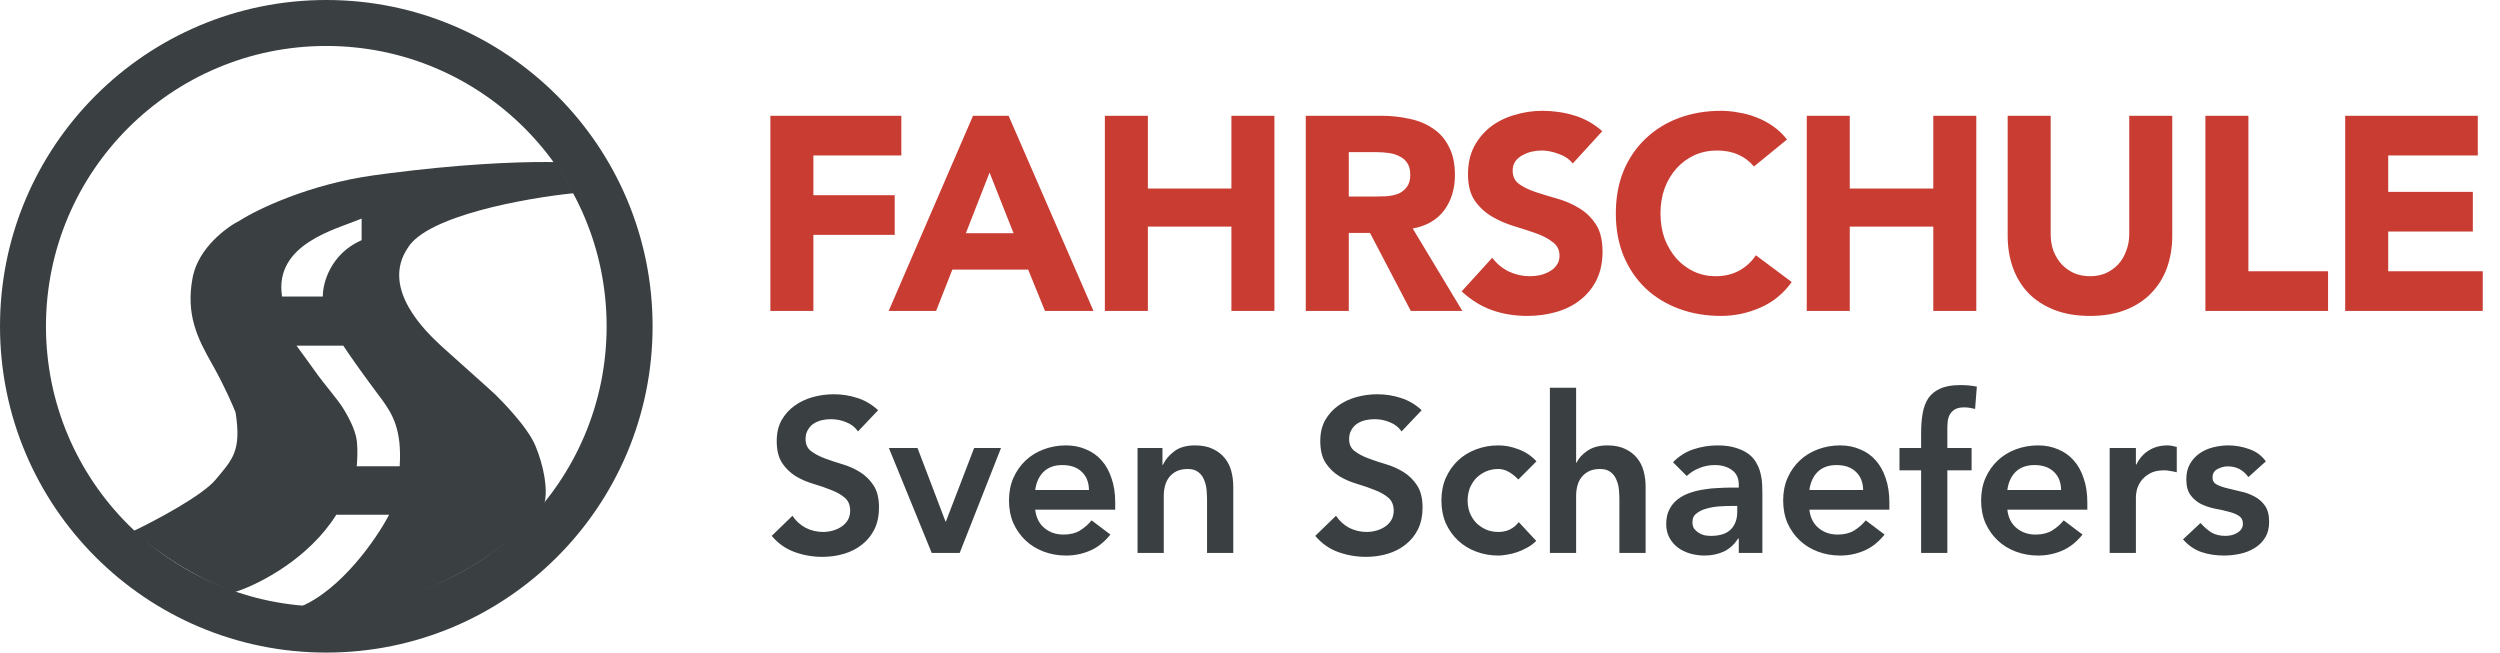
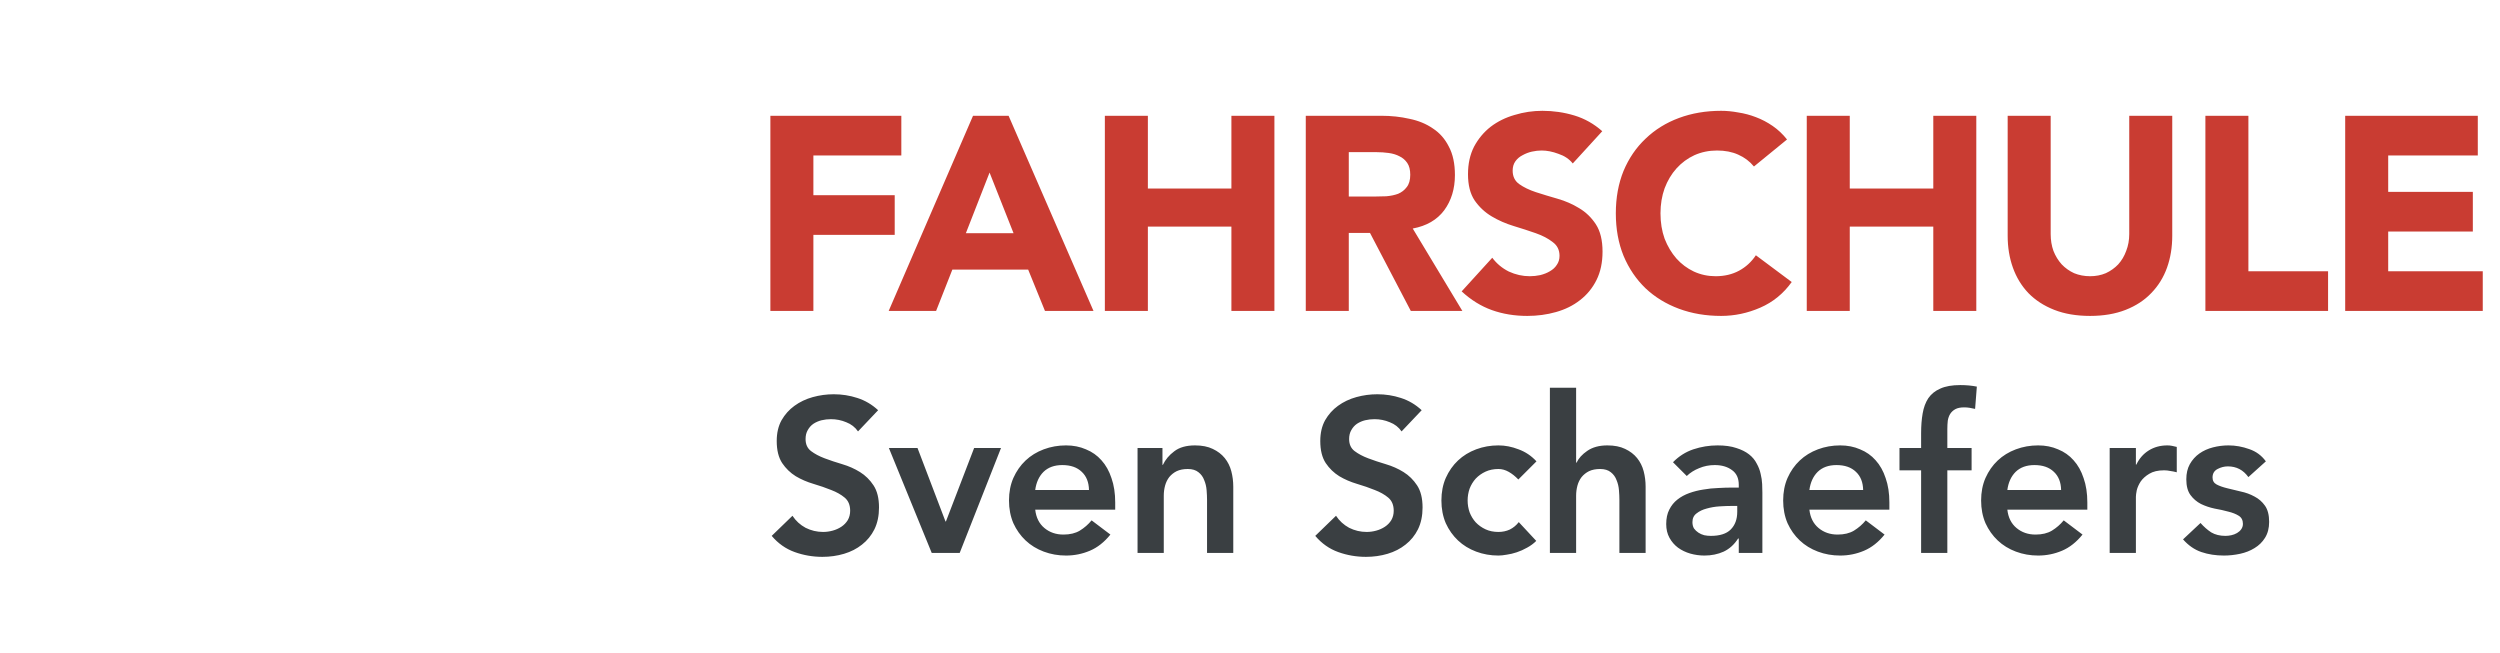
<svg xmlns="http://www.w3.org/2000/svg" width="521" height="136" viewBox="0 0 521 136" fill="none">
  <path d="M160.547 24.127H187.837V32.4H169.509V40.673H186.458V48.947H169.509V64.803H160.547V24.127ZM202.779 24.127H210.191L227.886 64.803H217.774L214.27 56.185H198.47L195.081 64.803H185.199L202.779 24.127ZM206.226 35.962L201.285 48.602H211.225L206.226 35.962ZM230.253 24.127H239.216V39.294H256.624V24.127H265.587V64.803H256.624V47.223H239.216V64.803H230.253V24.127ZM272.124 24.127H287.866C289.934 24.127 291.888 24.338 293.726 24.759C295.603 25.142 297.231 25.812 298.61 26.77C300.027 27.689 301.137 28.953 301.942 30.562C302.784 32.132 303.206 34.105 303.206 36.479C303.206 39.352 302.459 41.803 300.965 43.833C299.471 45.825 297.288 47.089 294.415 47.625L304.757 64.803H294.013L285.51 48.544H281.087V64.803H272.124V24.127ZM281.087 40.961H286.372C287.177 40.961 288.019 40.941 288.9 40.903C289.819 40.827 290.643 40.654 291.371 40.386C292.098 40.08 292.692 39.62 293.152 39.007C293.649 38.394 293.898 37.533 293.898 36.422C293.898 35.388 293.688 34.564 293.266 33.951C292.845 33.339 292.309 32.879 291.658 32.573C291.007 32.228 290.26 31.998 289.417 31.883C288.575 31.768 287.751 31.711 286.947 31.711H281.087V40.961ZM327.763 34.066C327.035 33.147 326.039 32.477 324.775 32.056C323.55 31.596 322.382 31.366 321.271 31.366C320.62 31.366 319.949 31.443 319.26 31.596C318.571 31.749 317.919 31.998 317.307 32.343C316.694 32.649 316.196 33.071 315.813 33.607C315.43 34.143 315.238 34.794 315.238 35.56C315.238 36.786 315.698 37.724 316.617 38.375C317.536 39.026 318.685 39.582 320.064 40.041C321.481 40.501 322.994 40.961 324.603 41.42C326.212 41.88 327.705 42.531 329.084 43.374C330.501 44.216 331.67 45.346 332.589 46.763C333.508 48.18 333.968 50.076 333.968 52.451C333.968 54.711 333.546 56.683 332.704 58.369C331.861 60.054 330.712 61.452 329.257 62.563C327.84 63.673 326.173 64.497 324.258 65.033C322.382 65.569 320.39 65.837 318.283 65.837C315.641 65.837 313.189 65.435 310.929 64.631C308.67 63.827 306.563 62.524 304.61 60.724L310.987 53.715C311.906 54.941 313.055 55.898 314.434 56.588C315.851 57.239 317.307 57.564 318.8 57.564C319.528 57.564 320.256 57.488 320.984 57.334C321.75 57.143 322.42 56.875 322.994 56.53C323.607 56.185 324.086 55.745 324.431 55.209C324.814 54.672 325.005 54.041 325.005 53.313C325.005 52.087 324.526 51.13 323.569 50.44C322.65 49.712 321.481 49.1 320.064 48.602C318.647 48.104 317.115 47.606 315.468 47.108C313.821 46.61 312.289 45.94 310.872 45.097C309.455 44.255 308.267 43.144 307.31 41.765C306.391 40.386 305.931 38.567 305.931 36.307C305.931 34.124 306.352 32.209 307.195 30.562C308.076 28.915 309.225 27.536 310.642 26.425C312.098 25.314 313.764 24.491 315.641 23.955C317.517 23.38 319.452 23.093 321.443 23.093C323.741 23.093 325.963 23.419 328.108 24.07C330.253 24.721 332.187 25.812 333.91 27.344L327.763 34.066ZM365.522 34.698C364.641 33.626 363.549 32.802 362.247 32.228C360.983 31.653 359.508 31.366 357.823 31.366C356.138 31.366 354.567 31.692 353.112 32.343C351.695 32.994 350.45 33.913 349.378 35.1C348.343 36.249 347.52 37.628 346.907 39.237C346.333 40.846 346.045 42.588 346.045 44.465C346.045 46.38 346.333 48.142 346.907 49.751C347.52 51.321 348.343 52.7 349.378 53.887C350.412 55.036 351.618 55.937 352.997 56.588C354.414 57.239 355.927 57.564 357.536 57.564C359.374 57.564 361.002 57.181 362.419 56.415C363.836 55.649 365.005 54.577 365.924 53.198L373.393 58.771C371.669 61.184 369.486 62.965 366.843 64.114C364.2 65.263 361.481 65.837 358.685 65.837C355.506 65.837 352.576 65.34 349.895 64.344C347.214 63.348 344.896 61.931 342.943 60.092C340.99 58.215 339.457 55.956 338.347 53.313C337.274 50.67 336.738 47.721 336.738 44.465C336.738 41.21 337.274 38.26 338.347 35.617C339.457 32.975 340.99 30.734 342.943 28.896C344.896 27.019 347.214 25.583 349.895 24.587C352.576 23.591 355.506 23.093 358.685 23.093C359.834 23.093 361.021 23.208 362.247 23.438C363.511 23.629 364.736 23.955 365.924 24.414C367.149 24.874 368.318 25.487 369.428 26.253C370.539 27.019 371.535 27.957 372.416 29.068L365.522 34.698ZM376.528 24.127H385.49V39.294H402.898V24.127H411.861V64.803H402.898V47.223H385.49V64.803H376.528V24.127ZM452.697 49.119C452.697 51.532 452.333 53.753 451.606 55.783C450.878 57.813 449.786 59.575 448.331 61.069C446.914 62.563 445.133 63.731 442.988 64.573C440.843 65.416 438.373 65.837 435.577 65.837C432.742 65.837 430.253 65.416 428.108 64.573C425.963 63.731 424.163 62.563 422.707 61.069C421.29 59.575 420.218 57.813 419.49 55.783C418.762 53.753 418.398 51.532 418.398 49.119V24.127H427.361V48.774C427.361 50.038 427.552 51.206 427.935 52.279C428.357 53.351 428.931 54.289 429.659 55.094C430.387 55.86 431.248 56.473 432.244 56.932C433.278 57.354 434.389 57.564 435.577 57.564C436.764 57.564 437.856 57.354 438.851 56.932C439.847 56.473 440.709 55.86 441.437 55.094C442.164 54.289 442.72 53.351 443.103 52.279C443.524 51.206 443.735 50.038 443.735 48.774V24.127H452.697V49.119ZM459.604 24.127H468.566V56.53H485.17V64.803H459.604V24.127ZM488.738 24.127H516.373V32.4H497.701V39.984H515.339V48.257H497.701V56.53H517.407V64.803H488.738V24.127Z" fill="#C93C32" />
  <path d="M178.812 89.906C178.205 89.026 177.385 88.388 176.353 87.993C175.351 87.568 174.288 87.356 173.165 87.356C172.497 87.356 171.844 87.431 171.206 87.583C170.599 87.735 170.037 87.978 169.521 88.312C169.035 88.646 168.64 89.086 168.337 89.633C168.033 90.149 167.881 90.772 167.881 91.5C167.881 92.593 168.261 93.428 169.02 94.005C169.779 94.582 170.72 95.083 171.844 95.508C172.967 95.933 174.197 96.343 175.533 96.738C176.869 97.133 178.099 97.679 179.222 98.378C180.346 99.076 181.287 100.002 182.046 101.156C182.805 102.31 183.185 103.843 183.185 105.756C183.185 107.487 182.866 109.005 182.228 110.311C181.591 111.586 180.725 112.649 179.632 113.499C178.569 114.349 177.324 114.987 175.897 115.412C174.47 115.837 172.967 116.049 171.388 116.049C169.384 116.049 167.456 115.715 165.604 115.047C163.752 114.379 162.158 113.256 160.822 111.677L165.149 107.487C165.847 108.549 166.758 109.384 167.881 109.992C169.035 110.569 170.25 110.857 171.525 110.857C172.193 110.857 172.861 110.766 173.529 110.584C174.197 110.402 174.804 110.128 175.351 109.764C175.897 109.4 176.338 108.944 176.672 108.398C177.006 107.821 177.173 107.168 177.173 106.439C177.173 105.255 176.793 104.344 176.034 103.706C175.275 103.069 174.334 102.537 173.21 102.112C172.087 101.657 170.857 101.232 169.521 100.837C168.185 100.442 166.955 99.911 165.832 99.243C164.708 98.545 163.767 97.634 163.008 96.51C162.249 95.356 161.869 93.823 161.869 91.91C161.869 90.24 162.203 88.798 162.871 87.583C163.57 86.369 164.465 85.367 165.558 84.577C166.682 83.757 167.957 83.15 169.384 82.755C170.811 82.361 172.269 82.163 173.757 82.163C175.457 82.163 177.097 82.421 178.676 82.938C180.285 83.454 181.727 84.304 183.002 85.488L178.812 89.906ZM185.244 93.368H191.211L197.04 108.671H197.132L203.007 93.368H208.609L200.001 115.229H194.171L185.244 93.368ZM215.739 106.211C215.922 107.851 216.559 109.126 217.652 110.037C218.745 110.948 220.066 111.404 221.615 111.404C222.981 111.404 224.12 111.13 225.031 110.584C225.972 110.007 226.792 109.293 227.49 108.443L231.407 111.404C230.132 112.983 228.705 114.106 227.126 114.774C225.547 115.442 223.892 115.776 222.161 115.776C220.522 115.776 218.973 115.503 217.516 114.956C216.058 114.41 214.798 113.635 213.735 112.633C212.673 111.631 211.823 110.432 211.185 109.035C210.578 107.608 210.274 106.029 210.274 104.299C210.274 102.568 210.578 101.004 211.185 99.607C211.823 98.18 212.673 96.966 213.735 95.964C214.798 94.962 216.058 94.187 217.516 93.641C218.973 93.094 220.522 92.821 222.161 92.821C223.68 92.821 225.061 93.094 226.306 93.641C227.581 94.157 228.659 94.916 229.54 95.918C230.451 96.92 231.149 98.165 231.635 99.653C232.151 101.11 232.409 102.796 232.409 104.708V106.211H215.739ZM226.944 102.112C226.913 100.503 226.412 99.243 225.441 98.332C224.469 97.391 223.118 96.92 221.387 96.92C219.747 96.92 218.442 97.391 217.47 98.332C216.529 99.273 215.952 100.533 215.739 102.112H226.944ZM237.065 93.368H242.257V96.875H242.348C242.864 95.781 243.654 94.84 244.716 94.051C245.779 93.231 247.221 92.821 249.043 92.821C250.501 92.821 251.73 93.064 252.732 93.55C253.765 94.036 254.6 94.673 255.238 95.463C255.875 96.252 256.331 97.163 256.604 98.195C256.877 99.228 257.014 100.306 257.014 101.429V115.229H251.548V104.162C251.548 103.555 251.518 102.887 251.457 102.158C251.396 101.399 251.229 100.7 250.956 100.063C250.713 99.395 250.319 98.848 249.772 98.423C249.225 97.968 248.482 97.74 247.54 97.74C246.629 97.74 245.855 97.892 245.217 98.195C244.61 98.499 244.094 98.909 243.669 99.425C243.274 99.941 242.986 100.533 242.804 101.201C242.621 101.869 242.53 102.568 242.53 103.297V115.229H237.065V93.368ZM292.089 89.906C291.482 89.026 290.662 88.388 289.63 87.993C288.628 87.568 287.565 87.356 286.442 87.356C285.774 87.356 285.121 87.431 284.483 87.583C283.876 87.735 283.314 87.978 282.798 88.312C282.312 88.646 281.917 89.086 281.614 89.633C281.31 90.149 281.158 90.772 281.158 91.5C281.158 92.593 281.538 93.428 282.297 94.005C283.056 94.582 283.997 95.083 285.121 95.508C286.244 95.933 287.474 96.343 288.81 96.738C290.146 97.133 291.376 97.679 292.499 98.378C293.623 99.076 294.564 100.002 295.323 101.156C296.082 102.31 296.462 103.843 296.462 105.756C296.462 107.487 296.143 109.005 295.505 110.311C294.868 111.586 294.002 112.649 292.909 113.499C291.846 114.349 290.601 114.987 289.174 115.412C287.747 115.837 286.244 116.049 284.665 116.049C282.661 116.049 280.733 115.715 278.881 115.047C277.029 114.379 275.435 113.256 274.099 111.677L278.426 107.487C279.124 108.549 280.035 109.384 281.158 109.992C282.312 110.569 283.527 110.857 284.802 110.857C285.47 110.857 286.138 110.766 286.806 110.584C287.474 110.402 288.081 110.128 288.628 109.764C289.174 109.4 289.615 108.944 289.949 108.398C290.283 107.821 290.45 107.168 290.45 106.439C290.45 105.255 290.07 104.344 289.311 103.706C288.552 103.069 287.611 102.537 286.487 102.112C285.364 101.657 284.134 101.232 282.798 100.837C281.462 100.442 280.232 99.911 279.109 99.243C277.985 98.545 277.044 97.634 276.285 96.51C275.526 95.356 275.146 93.823 275.146 91.91C275.146 90.24 275.48 88.798 276.148 87.583C276.847 86.369 277.742 85.367 278.836 84.577C279.959 83.757 281.234 83.15 282.661 82.755C284.088 82.361 285.546 82.163 287.034 82.163C288.734 82.163 290.374 82.421 291.953 82.938C293.562 83.454 295.004 84.304 296.279 85.488L292.089 89.906ZM316.421 99.926C315.783 99.258 315.115 98.727 314.417 98.332C313.718 97.937 313.005 97.74 312.276 97.74C311.274 97.74 310.378 97.922 309.589 98.287C308.799 98.651 308.116 99.137 307.539 99.744C306.993 100.351 306.568 101.05 306.264 101.839C305.991 102.629 305.854 103.448 305.854 104.299C305.854 105.149 305.991 105.969 306.264 106.758C306.568 107.547 306.993 108.246 307.539 108.853C308.116 109.46 308.799 109.946 309.589 110.311C310.378 110.675 311.274 110.857 312.276 110.857C313.126 110.857 313.916 110.69 314.644 110.356C315.373 109.992 315.996 109.476 316.512 108.808L320.155 112.724C319.609 113.271 318.971 113.742 318.242 114.136C317.544 114.531 316.831 114.85 316.102 115.093C315.373 115.336 314.675 115.503 314.007 115.594C313.339 115.715 312.762 115.776 312.276 115.776C310.636 115.776 309.088 115.503 307.63 114.956C306.173 114.41 304.913 113.635 303.85 112.633C302.787 111.631 301.937 110.432 301.299 109.035C300.692 107.608 300.389 106.029 300.389 104.299C300.389 102.568 300.692 101.004 301.299 99.607C301.937 98.18 302.787 96.966 303.85 95.964C304.913 94.962 306.173 94.187 307.63 93.641C309.088 93.094 310.636 92.821 312.276 92.821C313.673 92.821 315.069 93.094 316.466 93.641C317.893 94.157 319.138 94.992 320.201 96.146L316.421 99.926ZM328.464 96.419H328.555C328.98 95.508 329.724 94.688 330.787 93.96C331.88 93.201 333.277 92.821 334.977 92.821C336.434 92.821 337.664 93.064 338.666 93.55C339.699 94.036 340.534 94.673 341.171 95.463C341.809 96.252 342.264 97.163 342.538 98.195C342.811 99.228 342.947 100.306 342.947 101.429V115.229H337.482V104.162C337.482 103.555 337.452 102.887 337.391 102.158C337.33 101.399 337.163 100.7 336.89 100.063C336.647 99.395 336.252 98.848 335.706 98.423C335.159 97.968 334.415 97.74 333.474 97.74C332.563 97.74 331.789 97.892 331.151 98.195C330.544 98.499 330.028 98.909 329.603 99.425C329.208 99.941 328.919 100.533 328.737 101.201C328.555 101.869 328.464 102.568 328.464 103.297V115.229H322.998V80.797H328.464V96.419ZM362.36 112.223H362.223C361.434 113.468 360.432 114.379 359.217 114.956C358.003 115.503 356.667 115.776 355.209 115.776C354.207 115.776 353.22 115.639 352.249 115.366C351.307 115.093 350.457 114.683 349.698 114.136C348.969 113.59 348.377 112.907 347.922 112.087C347.466 111.267 347.239 110.311 347.239 109.217C347.239 108.033 347.451 107.031 347.876 106.211C348.301 105.361 348.863 104.663 349.562 104.116C350.29 103.539 351.125 103.084 352.067 102.75C353.008 102.416 353.979 102.173 354.981 102.021C356.014 101.839 357.046 101.733 358.079 101.702C359.111 101.642 360.083 101.611 360.993 101.611H362.36V101.019C362.36 99.653 361.889 98.636 360.948 97.968C360.007 97.269 358.807 96.92 357.35 96.92C356.196 96.92 355.118 97.133 354.116 97.558C353.114 97.953 352.249 98.499 351.52 99.197L348.651 96.328C349.865 95.083 351.277 94.187 352.886 93.641C354.526 93.094 356.211 92.821 357.942 92.821C359.49 92.821 360.796 93.003 361.859 93.368C362.922 93.702 363.802 94.142 364.5 94.688C365.199 95.235 365.73 95.873 366.095 96.601C366.489 97.3 366.763 98.013 366.914 98.742C367.097 99.471 367.203 100.184 367.233 100.883C367.264 101.551 367.279 102.143 367.279 102.659V115.229H362.36V112.223ZM362.041 105.437H360.902C360.143 105.437 359.293 105.468 358.352 105.528C357.411 105.589 356.515 105.741 355.665 105.984C354.845 106.196 354.146 106.53 353.57 106.986C352.993 107.411 352.704 108.018 352.704 108.808C352.704 109.324 352.81 109.764 353.023 110.128C353.266 110.462 353.57 110.751 353.934 110.994C354.298 111.237 354.708 111.419 355.164 111.54C355.619 111.631 356.075 111.677 356.53 111.677C358.413 111.677 359.794 111.237 360.675 110.356C361.586 109.445 362.041 108.215 362.041 106.667V105.437ZM377.076 106.211C377.258 107.851 377.896 109.126 378.989 110.037C380.082 110.948 381.403 111.404 382.951 111.404C384.318 111.404 385.456 111.13 386.367 110.584C387.309 110.007 388.128 109.293 388.827 108.443L392.744 111.404C391.469 112.983 390.041 114.106 388.462 114.774C386.884 115.442 385.229 115.776 383.498 115.776C381.858 115.776 380.31 115.503 378.852 114.956C377.395 114.41 376.135 113.635 375.072 112.633C374.009 111.631 373.159 110.432 372.522 109.035C371.914 107.608 371.611 106.029 371.611 104.299C371.611 102.568 371.914 101.004 372.522 99.607C373.159 98.18 374.009 96.966 375.072 95.964C376.135 94.962 377.395 94.187 378.852 93.641C380.31 93.094 381.858 92.821 383.498 92.821C385.016 92.821 386.398 93.094 387.643 93.641C388.918 94.157 389.996 94.916 390.876 95.918C391.787 96.92 392.486 98.165 392.972 99.653C393.488 101.11 393.746 102.796 393.746 104.708V106.211H377.076ZM388.28 102.112C388.25 100.503 387.749 99.243 386.777 98.332C385.806 97.391 384.454 96.92 382.724 96.92C381.084 96.92 379.778 97.391 378.807 98.332C377.866 99.273 377.289 100.533 377.076 102.112H388.28ZM400.36 98.013H395.851V93.368H400.36V90.27C400.36 88.752 400.466 87.386 400.679 86.171C400.891 84.926 401.286 83.864 401.863 82.983C402.47 82.103 403.305 81.435 404.368 80.979C405.431 80.493 406.812 80.25 408.513 80.25C409.757 80.25 410.911 80.357 411.974 80.569L411.61 85.215C411.215 85.124 410.835 85.048 410.471 84.987C410.107 84.926 409.727 84.896 409.332 84.896C408.573 84.896 407.966 85.017 407.511 85.26C407.055 85.503 406.691 85.837 406.417 86.262C406.175 86.657 406.008 87.128 405.916 87.674C405.856 88.221 405.825 88.798 405.825 89.405V93.368H410.881V98.013H405.825V115.229H400.36V98.013ZM418.33 106.211C418.513 107.851 419.15 109.126 420.243 110.037C421.336 110.948 422.657 111.404 424.206 111.404C425.572 111.404 426.711 111.13 427.622 110.584C428.563 110.007 429.383 109.293 430.081 108.443L433.998 111.404C432.723 112.983 431.296 114.106 429.717 114.774C428.138 115.442 426.483 115.776 424.752 115.776C423.113 115.776 421.564 115.503 420.107 114.956C418.649 114.41 417.389 113.635 416.326 112.633C415.264 111.631 414.414 110.432 413.776 109.035C413.169 107.608 412.865 106.029 412.865 104.299C412.865 102.568 413.169 101.004 413.776 99.607C414.414 98.18 415.264 96.966 416.326 95.964C417.389 94.962 418.649 94.187 420.107 93.641C421.564 93.094 423.113 92.821 424.752 92.821C426.271 92.821 427.652 93.094 428.897 93.641C430.172 94.157 431.25 94.916 432.131 95.918C433.042 96.92 433.74 98.165 434.226 99.653C434.742 101.11 435 102.796 435 104.708V106.211H418.33ZM429.535 102.112C429.504 100.503 429.003 99.243 428.032 98.332C427.06 97.391 425.709 96.92 423.978 96.92C422.338 96.92 421.033 97.391 420.061 98.332C419.12 99.273 418.543 100.533 418.33 102.112H429.535ZM439.656 93.368H445.121V96.829H445.212C445.82 95.554 446.685 94.567 447.808 93.869C448.932 93.17 450.222 92.821 451.68 92.821C452.014 92.821 452.333 92.851 452.636 92.912C452.97 92.973 453.304 93.049 453.638 93.14V98.423C453.183 98.302 452.727 98.211 452.272 98.15C451.847 98.059 451.422 98.013 450.997 98.013C449.721 98.013 448.689 98.256 447.9 98.742C447.14 99.197 446.548 99.729 446.123 100.336C445.729 100.943 445.455 101.551 445.303 102.158C445.182 102.765 445.121 103.221 445.121 103.524V115.229H439.656V93.368ZM468.562 99.425C467.5 97.937 466.073 97.193 464.281 97.193C463.552 97.193 462.839 97.376 462.14 97.74C461.442 98.104 461.093 98.696 461.093 99.516C461.093 100.184 461.381 100.67 461.958 100.974C462.535 101.277 463.264 101.535 464.144 101.748C465.025 101.961 465.966 102.188 466.968 102.431C468.001 102.644 468.957 102.993 469.838 103.479C470.718 103.934 471.447 104.572 472.024 105.392C472.601 106.211 472.889 107.335 472.889 108.762C472.889 110.068 472.601 111.176 472.024 112.087C471.477 112.967 470.749 113.681 469.838 114.227C468.957 114.774 467.955 115.169 466.832 115.412C465.708 115.655 464.585 115.776 463.461 115.776C461.761 115.776 460.197 115.533 458.77 115.047C457.343 114.561 456.068 113.681 454.944 112.406L458.588 108.99C459.286 109.779 460.03 110.432 460.82 110.948C461.639 111.434 462.626 111.677 463.78 111.677C464.175 111.677 464.585 111.631 465.01 111.54C465.435 111.449 465.83 111.297 466.194 111.085C466.558 110.872 466.847 110.614 467.059 110.311C467.302 109.977 467.424 109.597 467.424 109.172C467.424 108.413 467.135 107.851 466.558 107.487C465.981 107.122 465.253 106.834 464.372 106.621C463.492 106.378 462.535 106.166 461.503 105.984C460.501 105.771 459.56 105.452 458.679 105.027C457.798 104.572 457.07 103.949 456.493 103.16C455.916 102.37 455.627 101.277 455.627 99.881C455.627 98.666 455.87 97.618 456.356 96.738C456.872 95.827 457.54 95.083 458.36 94.506C459.18 93.929 460.121 93.504 461.184 93.231C462.247 92.958 463.325 92.821 464.418 92.821C465.875 92.821 467.317 93.079 468.745 93.595C470.172 94.081 471.325 94.931 472.206 96.146L468.562 99.425Z" fill="#3A3F42" />
-   <path d="M136 68C136 105.555 105.555 136 68 136C30.445 136 0 105.555 0 68C0 30.445 30.445 0 68 0C105.555 0 136 30.445 136 68ZM9.579 68C9.579 100.265 35.735 126.421 68 126.421C100.265 126.421 126.421 100.265 126.421 68C126.421 35.735 100.265 9.579 68 9.579C35.735 9.579 9.579 35.735 9.579 68Z" fill="#3A3F42" />
-   <path d="M114.025 33.765L115.502 33.783L115.574 33.785L115.617 33.843C116.199 34.658 118.464 38.331 119.521 40.06L119.64 40.257L119.412 40.279C114.461 40.784 106.853 41.96 99.981 43.844C96.545 44.787 93.297 45.906 90.658 47.205C88.015 48.506 86.004 49.978 85.016 51.616L85.012 51.623L84.892 51.542L85.011 51.623C82.095 55.89 83.083 60.302 85.144 63.977C87.208 67.655 90.332 70.564 91.633 71.793L92.46 72.552C93.61 73.593 95.627 75.394 97.607 77.165C100.243 79.521 102.821 81.826 103.186 82.191L103.682 82.685C104.386 83.392 105.657 84.695 107 86.241C108.787 88.299 110.714 90.805 111.59 92.922C112.46 95.024 113.113 97.272 113.458 99.359C113.802 101.444 113.841 103.379 113.474 104.85L113.467 104.88L113.448 104.903C107.438 112.724 95.281 122.02 80.015 125.457C72.487 127.151 64.204 127.419 55.531 125.387C55.655 125.411 55.779 125.438 55.903 125.462C58.439 125.955 60.955 126.302 62.498 126.47L62.535 126.474L62.569 126.46C66.872 124.657 70.836 121.114 74.039 117.428C77.243 113.74 79.696 109.897 80.977 107.481L81.089 107.269H70.086L70.043 107.337C64.36 116.362 54.343 121.534 49.627 123.156L49.188 123.302L48.898 123.394C42.026 120.87 34.975 116.825 27.915 110.845L27.745 110.701L27.946 110.604C30.205 109.523 33.768 107.692 37.11 105.713C38.782 104.723 40.397 103.698 41.766 102.712C43.136 101.724 44.253 100.782 44.934 99.959L46.163 98.484C47.313 97.095 48.216 95.908 48.79 94.44C49.552 92.492 49.736 90.034 49.091 85.938C48.5 84.442 46.838 80.639 44.645 76.667L44.197 75.867C41.162 70.519 38.685 65.571 40.139 57.867L40.262 57.292C40.946 54.442 42.622 52.007 44.472 50.101C46.445 48.069 48.624 46.63 50.033 45.926C53.767 43.553 64.538 38.377 77.942 36.528L81.043 36.115C95.315 34.279 106.825 33.721 114.025 33.765ZM61.796 72.043L61.964 72.272C63.023 73.716 65.342 76.891 66.149 78.045L66.364 78.343C66.92 79.097 67.839 80.24 68.753 81.39C69.802 82.71 70.843 84.039 71.343 84.825L71.75 85.481C72.182 86.197 72.677 87.079 73.121 88.021C73.714 89.279 74.212 90.634 74.353 91.839L74.393 92.208C74.566 94.07 74.443 96.151 74.353 97.004L74.337 97.164H83.296L83.304 97.027C83.521 93.26 83.159 90.57 82.411 88.383C81.757 86.469 80.811 84.947 79.712 83.433L79.232 82.784C75.926 78.375 73.268 74.654 71.586 72.107L71.543 72.043H61.796ZM75.163 45.634C72.587 46.707 68.08 48.018 64.439 50.391C62.613 51.581 60.992 53.045 59.928 54.891C58.862 56.741 58.36 58.967 58.762 61.669L58.78 61.792H67.278V61.647C67.278 58.99 68.877 52.942 75.277 50.085L75.363 50.047V45.55L75.163 45.634Z" fill="#3A3F42" />
</svg>